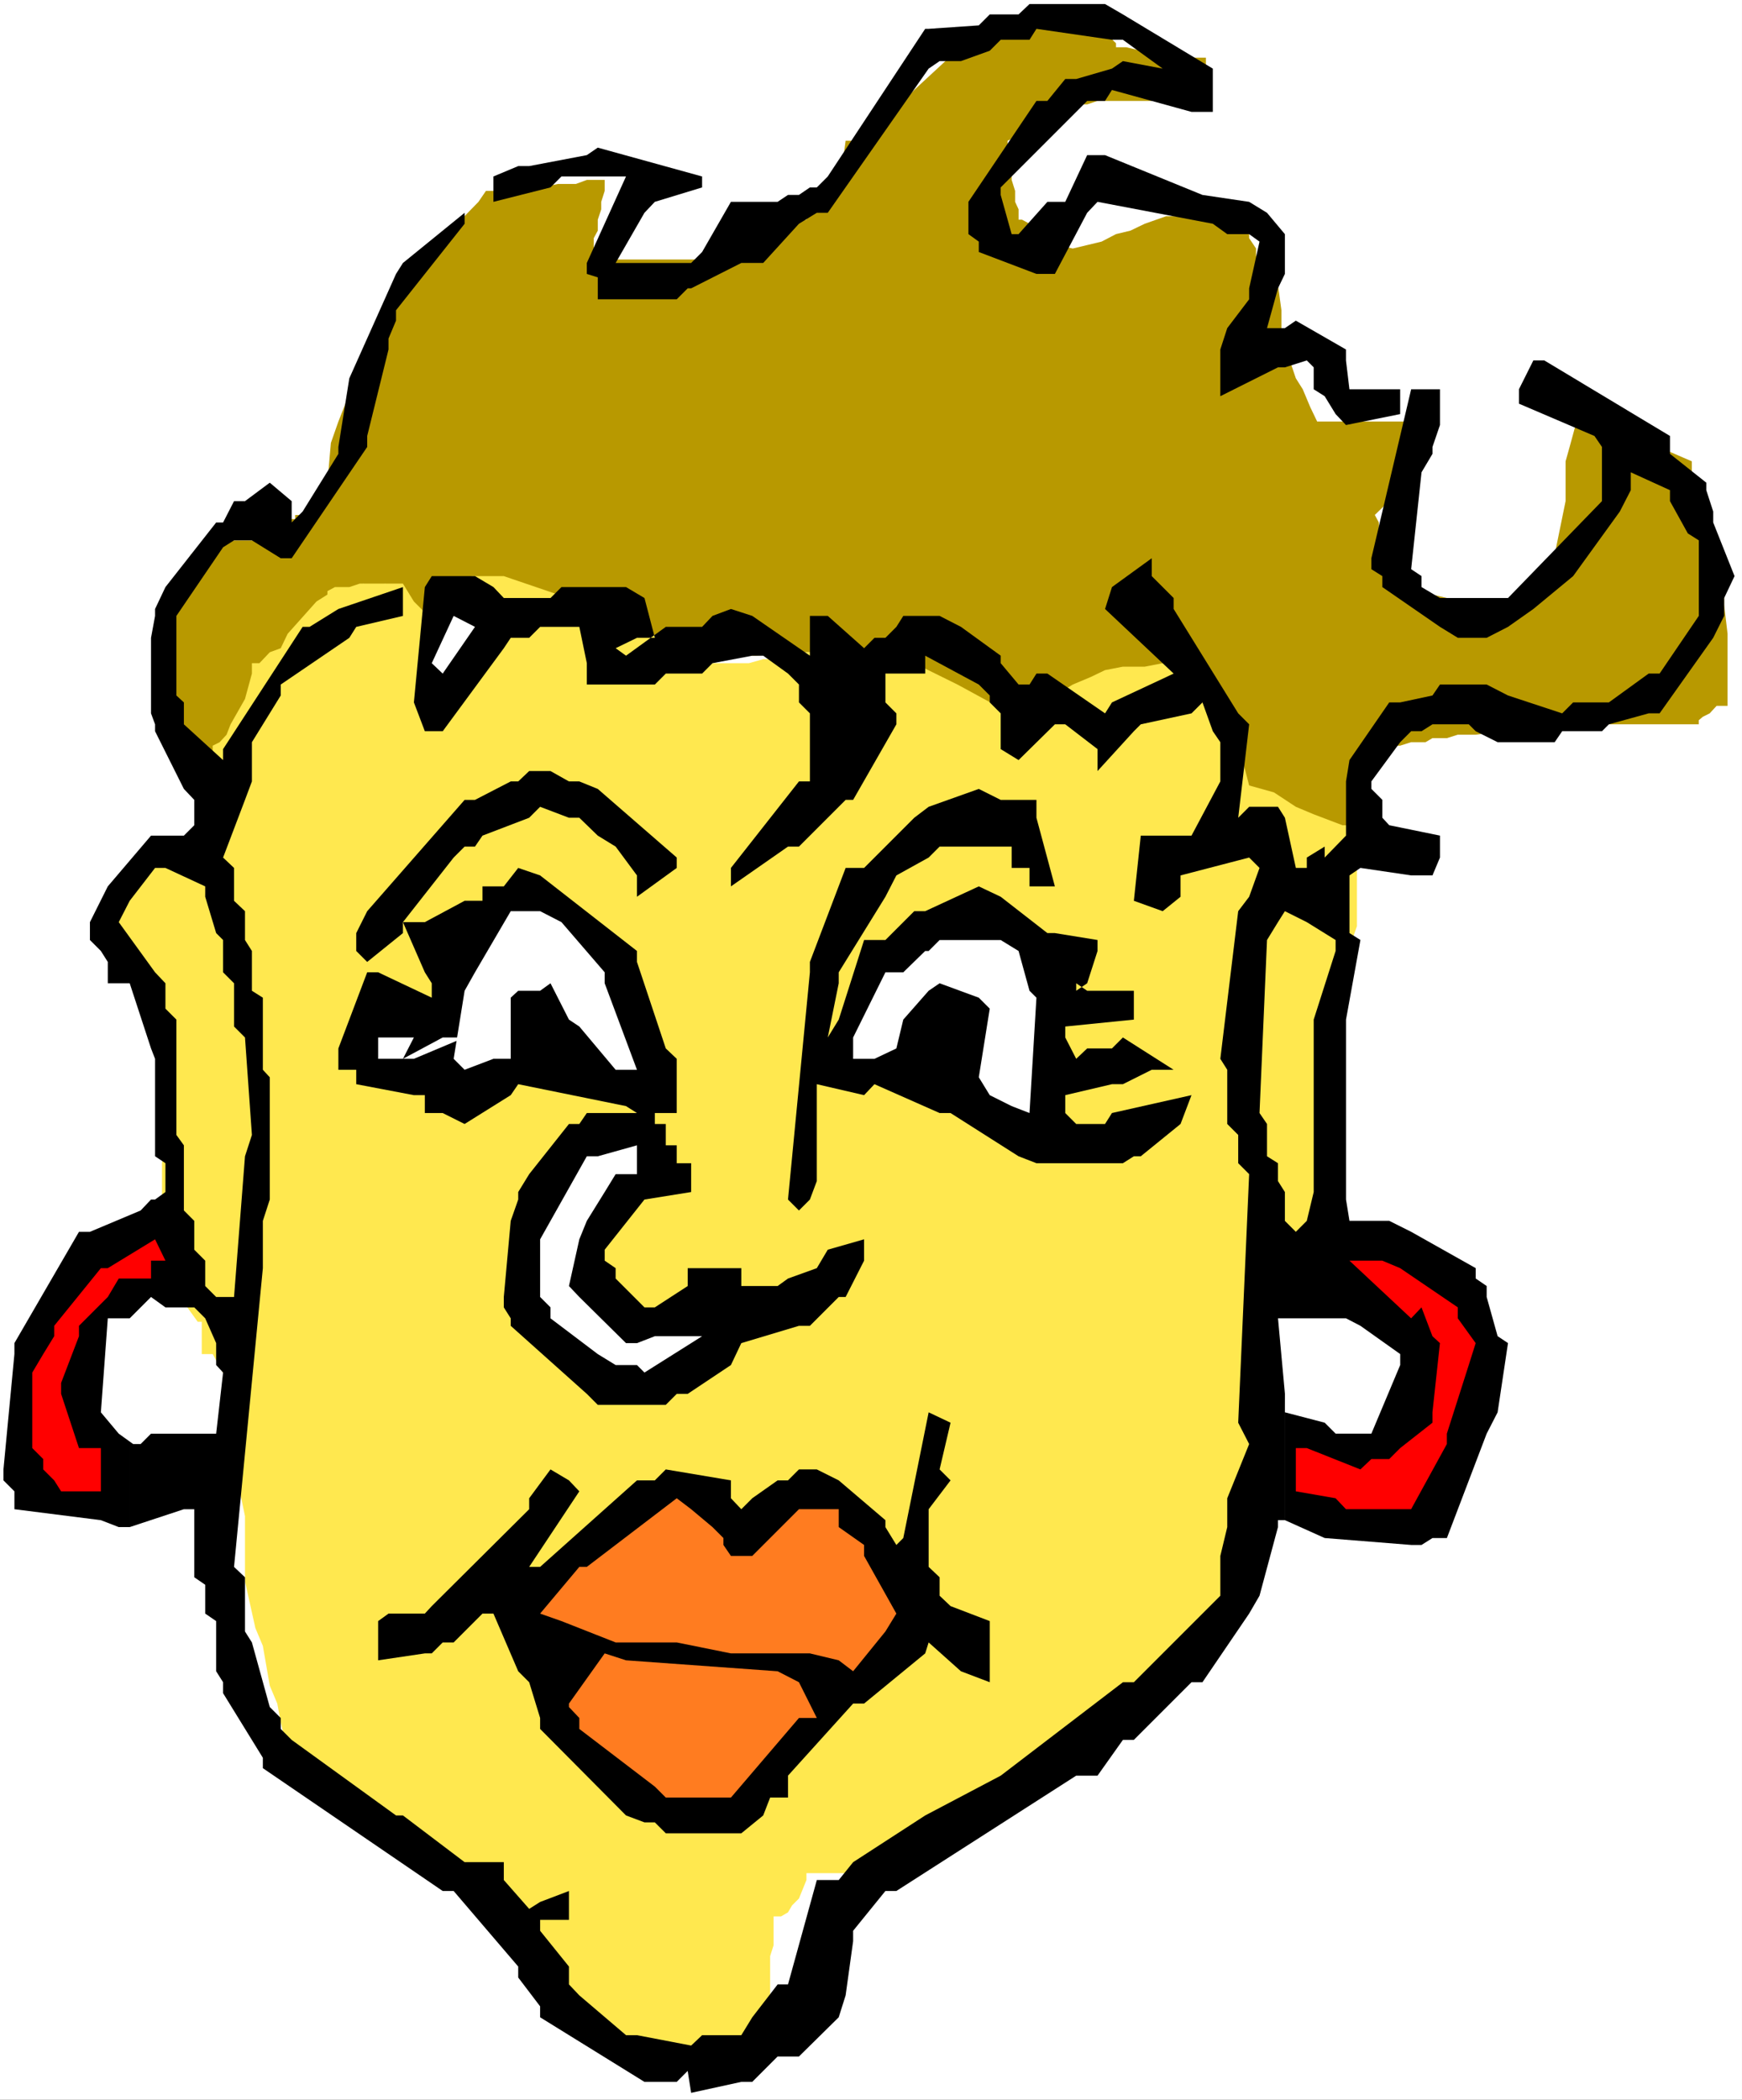
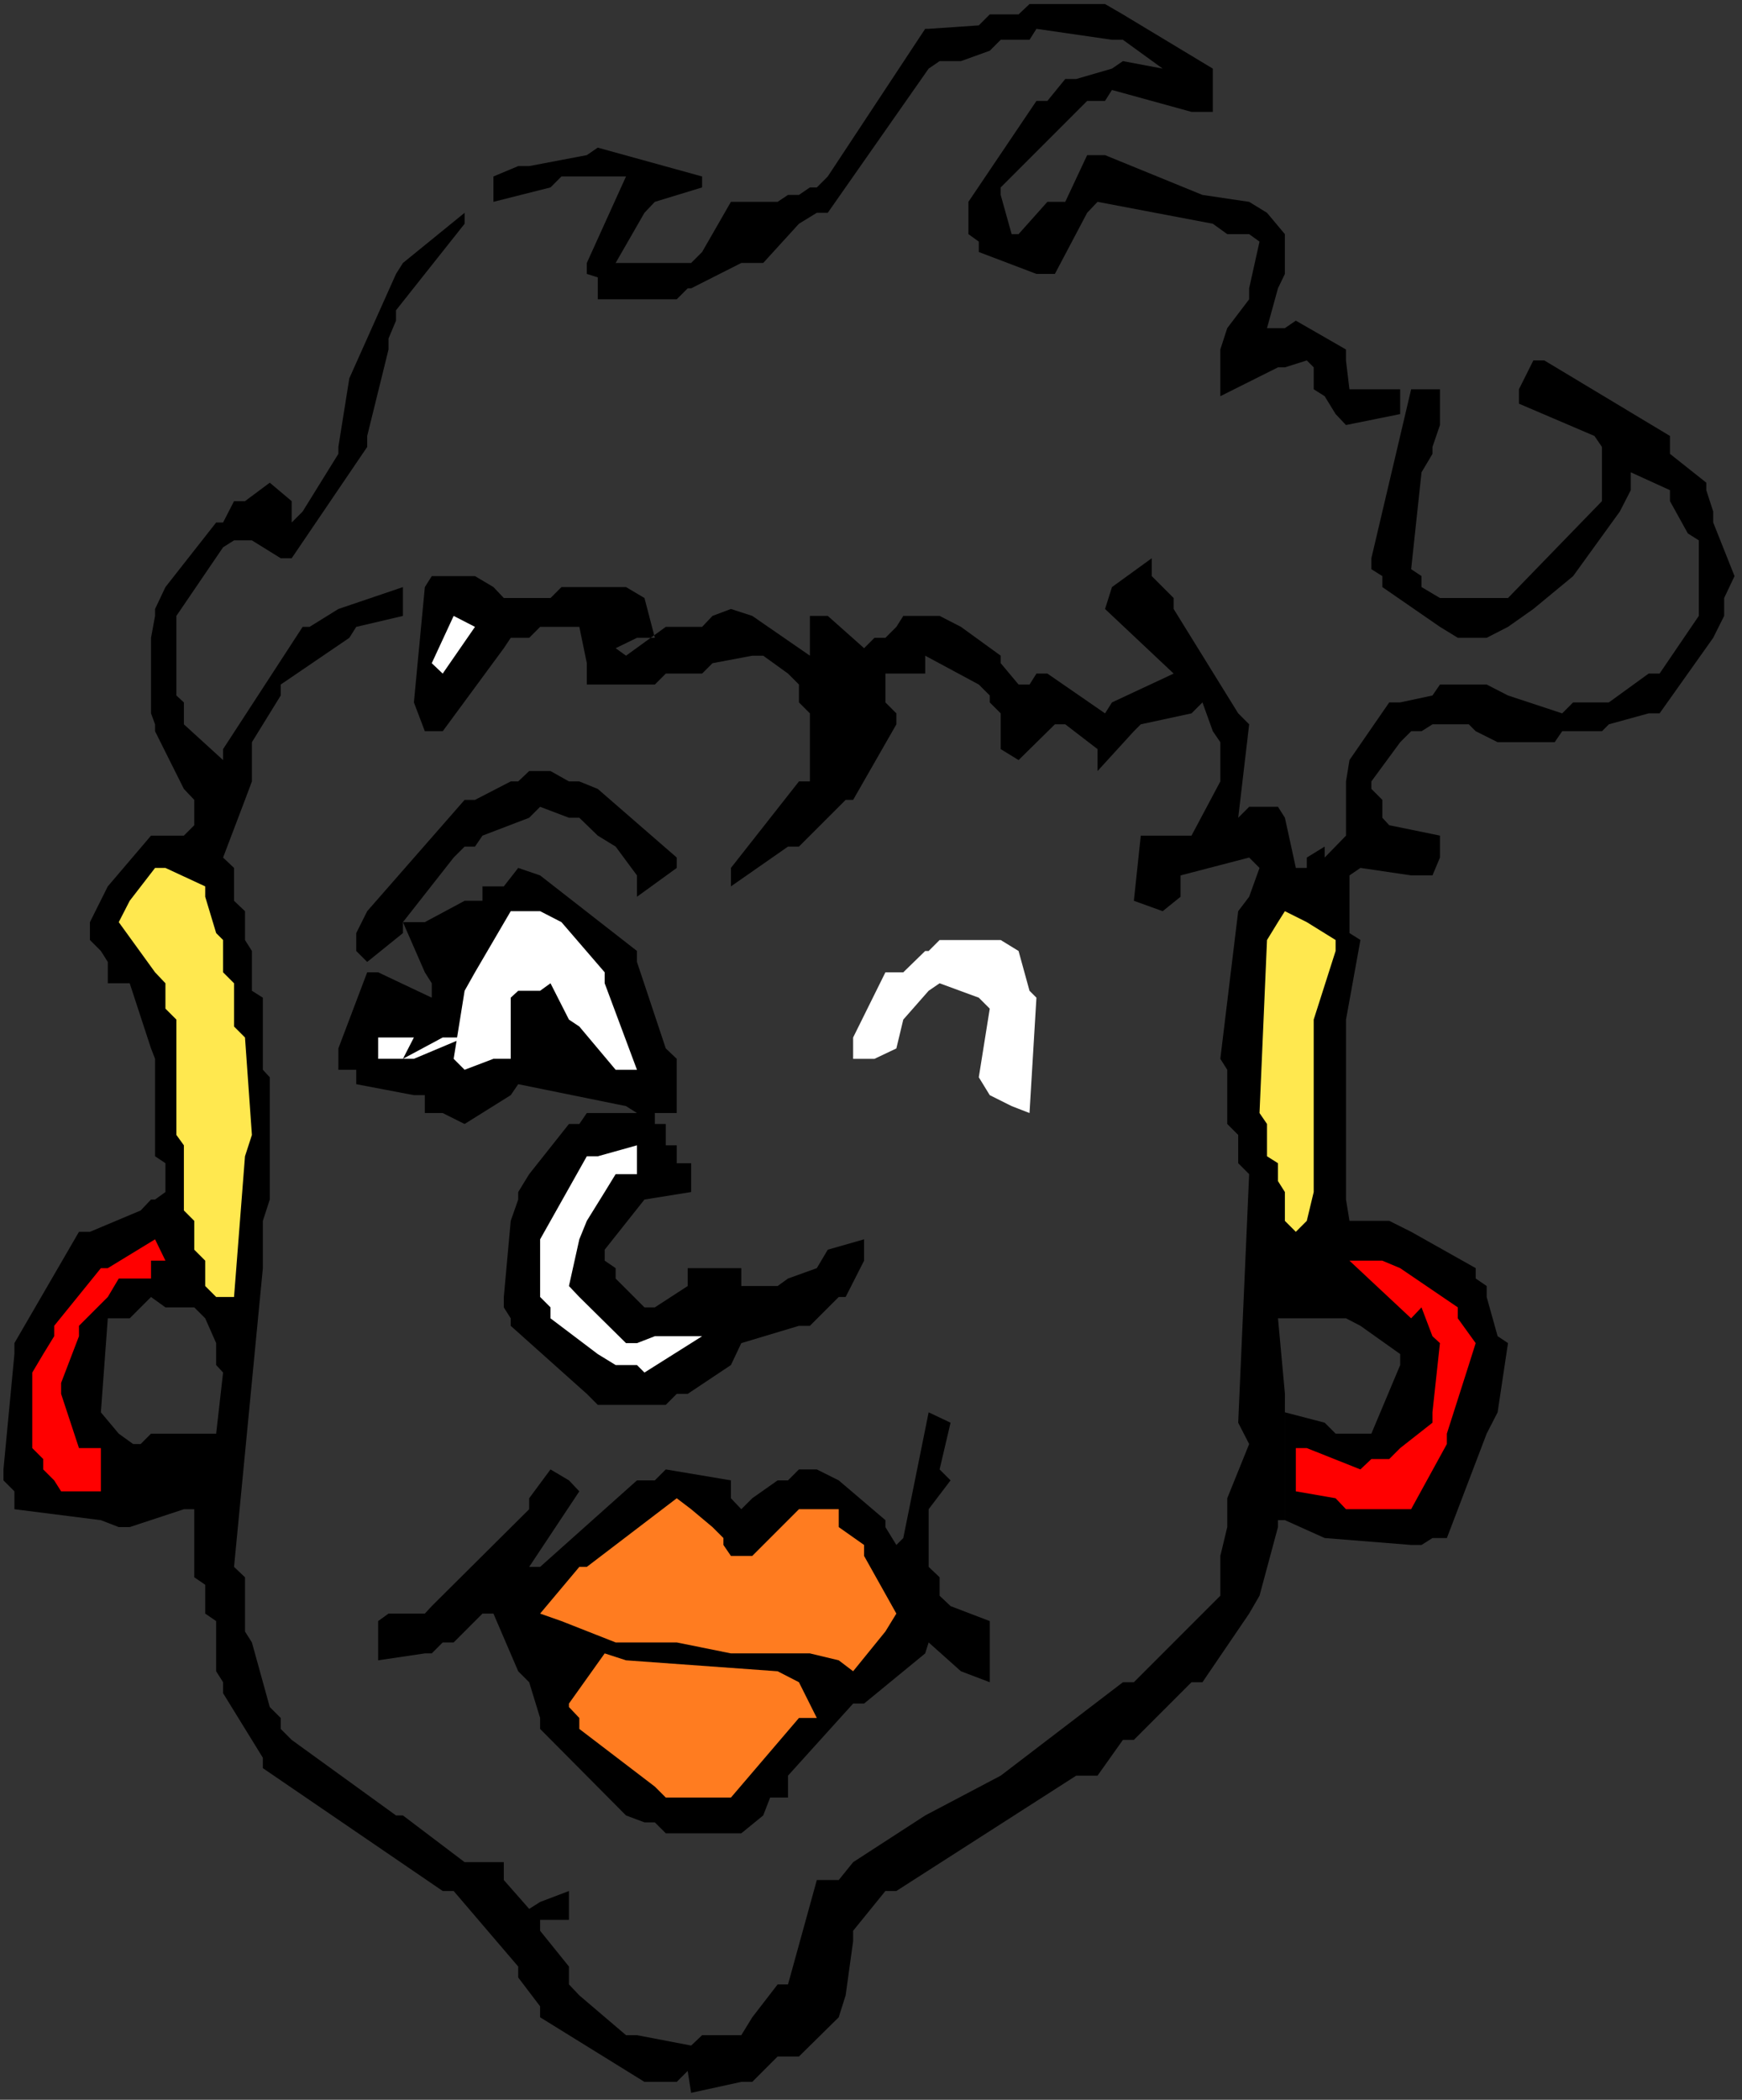
<svg xmlns="http://www.w3.org/2000/svg" xmlns:ns1="http://sodipodi.sourceforge.net/DTD/sodipodi-0.dtd" xmlns:ns2="http://www.inkscape.org/namespaces/inkscape" version="1.0" width="129.179mm" height="155.668mm" id="svg22" ns1:docname="Pierced Nose.wmf">
  <rect width="100%" height="100%" fill="#333333" stroke="none" />
  <ns1:namedview id="namedview22" pagecolor="#ffffff" bordercolor="#000000" borderopacity="0.25" ns2:showpageshadow="2" ns2:pageopacity="0.0" ns2:pagecheckerboard="0" ns2:deskcolor="#d1d1d1" ns2:document-units="mm" />
  <defs id="defs1">
    <pattern id="WMFhbasepattern" patternUnits="userSpaceOnUse" width="6" height="6" x="0" y="0" />
  </defs>
-   <path style="fill:#ffffff;fill-opacity:1;fill-rule:evenodd;stroke:none" d="M 0,588.353 H 488.234 V 0 H 0 Z" id="path1" />
-   <path style="fill:#b89900;fill-opacity:1;fill-rule:evenodd;stroke:none" d="m 307.61,5.009 h -25.203 l -5.008,2.101 -5.978,4.04 -15.187,14.058 -9.047,9.211 -5.008,5.009 h -5.17 l -0.969,7.11 -5.978,5.979 -4.039,5.009 v 4.04 h -4.039 l -5.17,1.131 -8.078,5.009 -7.916,4.04 -5.008,0.97 h -29.404 v -5.979 l 1.131,-2.101 v -3.07 l 0.969,-2.909 v -2.101 l 0.969,-3.07 v -3.07 h -5.008 l -3.07,1.131 h -5.008 l -5.008,0.97 h -4.039 l -5.008,0.97 h -6.139 l -2.1,3.07 -5.978,6.14 -3.07,4.04 -2.908,1.939 -2.1,3.07 -1.939,0.97 -3.07,4.04 v 0.97 l -2.1,2.101 v 4.04 l -1.939,1.939 -4.039,4.04 -5.008,7.11 v 1.939 l -1.131,4.04 -5.978,15.19 -2.1,5.979 -0.969,11.15 v 5.979 l -3.07,3.07 h -5.978 v 3.07 -1.939 h -0.969 l -1.131,0.97 h -1.939 l -1.939,0.97 v 2.101 l -4.039,1.939 H 58.485 l -1.939,0.97 -3.07,3.07 -1.939,5.979 -2.1,8.08 -2.1,18.26 v 15.19 l 1.131,5.979 5.978,5.979 2.1,4.04 v 1.131 l 4.039,-1.131 5.008,-2.909 9.047,-11.15 8.078,-10.988 5.978,-8.08 v -4.201 l 1.131,-1.939 v -3.07 L 91.766,174.68 h 0.969 l 6.139,-5.171 1.939,-1.939 1.131,-1.939 v -2.101 l -3.07,3.07 -0.969,4.04 2.908,-2.101 5.17,-2.909 1.939,-2.101 v 2.101 l 4.039,13.089 0.969,2.909 v 4.201 2.909 0.97 l 2.1,1.131 v 4.04 1.939 l 0.969,0.97 4.039,-0.97 7.109,-5.009 1.939,-4.04 8.078,-10.18 2.1,-2.909 1.939,-0.97 3.07,-2.101 8.078,-4.04 7.109,-1.939 5.008,2.909 3.07,3.07 3.877,3.07 2.1,2.909 7.109,4.04 4.039,1.131 h 5.008 l 11.148,0.97 h 10.986 l 11.148,-0.97 h 10.986 l 10.178,0.97 10.178,2.101 5.008,1.939 9.047,6.14 5.008,3.878 5.17,5.171 10.986,9.049 7.109,5.009 15.025,9.049 12.279,5.171 h 5.978 v 0.97 l 2.1,1.939 1.939,0.97 0.969,1.131 h 0.969 l 2.1,0.97 3.07,5.979 1.939,4.04 4.039,3.07 3.07,2.101 5.008,7.11 0.969,2.909 -5.978,-5.009 -2.1,-3.07 v -1.939 h 2.1 l 9.047,7.11 0.969,2.909 0.969,-0.97 1.131,-3.07 6.947,-7.11 4.039,-5.979 2.1,-2.101 v -1.939 l 2.908,-5.009 2.1,-2.101 2.1,-2.909 V 220.087 h 0.969 v -1.131 l 0.969,-1.939 0.969,-0.97 2.1,-4.04 0.969,-2.101 v -0.97 h 4.039 l 3.07,-0.97 h 4.039 l 1.939,-1.131 h 4.039 l 3.07,-0.97 h 5.008 l 22.134,-2.909 h 40.39 v -1.131 l 1.131,-0.97 1.939,-0.97 1.939,-2.101 h 3.07 v -20.199 l -0.969,-8.08 v -6.948 l -0.969,-7.11 -4.039,-11.15 v -3.07 l -0.969,-0.808 -1.131,-4.201 -1.939,-0.97 v -1.939 -4.04 l -7.109,-3.07 -12.117,-8.08 -4.039,-2.101 -1.939,-0.97 h -4.039 l -3.07,3.07 -1.939,7.11 -1.131,4.04 v 11.15 l -3.07,15.028 -1.939,3.07 -6.139,8.08 v 2.909 l -2.908,-0.97 H 414.563 l -5.008,-0.97 h -4.039 l -4.039,-0.97 h -6.947 l -3.07,-3.07 v -2.101 l -5.008,-13.089 v -1.939 l -1.131,-2.101 6.139,-5.979 v -9.049 l 1.939,-0.97 v -1.131 l 1.131,-1.939 v -7.11 h -25.365 l -1.939,-4.04 -2.1,-5.009 -1.939,-3.07 -3.07,-9.049 -0.969,-5.009 v -5.009 l -0.969,-7.11 v -3.07 l -1.131,-1.939 -0.969,-1.131 h -1.939 l -2.1,-1.939 v -2.101 l -1.939,-2.909 v -2.101 l -3.07,-0.97 h -3.07 l -10.017,-3.07 h -7.109 l -5.978,2.101 -4.039,1.939 -4.039,0.97 -4.039,2.101 -8.078,1.939 -8.078,-1.939 -2.1,-6.14 v 1.131 l 0.969,0.97 h -0.969 l -0.969,-0.97 h -0.969 l -2.1,-1.131 h -0.969 v -2.909 l -0.969,-2.101 V 53.487 l -0.969,-3.07 v -2.909 l -1.131,-3.07 v -5.009 l 2.1,-0.97 h 1.939 l 2.1,-1.131 v -0.97 l 1.939,-1.939 3.07,-3.07 8.078,-2.101 h 3.07 l 2.908,-0.97 h 22.295 v -3.07 h 8.078 v -9.049 h -4.039 l -4.039,-0.97 h -3.07 l -4.039,-0.97 h -3.07 l -4.039,-0.97 h -2.908 v -1.131 l -5.17,-5.009 z" id="path2" />
-   <path style="fill:#ffe84f;fill-opacity:1;fill-rule:evenodd;stroke:none" d="m 130.217,185.83 -3.07,-4.201 -3.07,-2.909 -5.008,-7.11 -3.07,-3.07 -3.07,-5.009 h -12.117 l -2.908,0.97 h -4.039 l -2.1,1.131 v 0.97 l -3.07,1.939 -8.078,9.049 -1.939,4.04 -3.07,1.131 -2.908,3.07 h -2.1 v 2.909 l -1.939,7.11 -4.039,7.11 -1.131,2.909 -1.939,2.101 -1.939,0.97 v 34.257 H 45.398 l -3.07,2.101 v 32.318 h 3.07 l 1.939,2.909 v 7.11 l 1.131,8.08 -1.131,8.08 v 8.08 l -1.939,14.058 v 29.41 h 3.07 l 1.939,3.878 v 2.101 l 2.1,5.009 2.908,4.04 h 1.131 v 9.049 h 3.07 l 3.877,7.11 3.07,18.098 v 10.18 l 2.1,10.019 v 9.211 9.049 l 2.908,13.089 2.1,5.009 1.939,11.15 2.1,5.009 0.969,5.171 1.131,5.009 v 4.04 h 0.808 l 1.131,0.97 h 0.969 l 0.969,0.97 h 1.131 l 0.969,1.131 h 2.908 v 2.909 l 1.131,4.04 1.939,2.101 5.008,2.909 13.248,5.171 10.017,3.878 4.039,2.101 v 3.07 h 1.939 l 11.148,4.04 h 2.1 l 10.017,18.098 3.07,5.171 1.939,5.979 3.07,5.009 0.969,3.07 1.131,0.97 h 1.939 l 5.008,4.04 2.1,3.07 0.969,0.97 16.156,3.07 7.109,1.939 h 5.008 10.017 l 4.039,-1.939 2.1,-3.07 v -4.04 l 1.939,-5.009 v -5.009 -4.04 -5.009 l 0.969,-3.07 v -8.08 h 2.1 l 1.939,-1.131 1.131,-1.939 1.939,-1.939 2.1,-5.171 v -1.939 h 13.086 l 13.086,-5.009 4.039,-3.07 4.039,-2.101 8.078,-5.979 1.939,-3.07 v -1.939 h 3.07 2.1 6.947 l 1.131,-3.07 5.008,-5.171 1.939,-0.808 4.039,-2.101 4.039,-0.97 6.139,-2.101 2.908,-2.909 7.109,-6.14 10.178,-5.009 4.039,-4.04 3.877,-2.101 4.201,-4.04 v -0.97 l 0.969,-0.97 v -3.07 -0.97 -0.97 l 1.939,-1.131 3.07,-2.909 3.07,-5.009 1.939,-2.101 h 2.1 v -14.22 l 1.939,-6.948 4.039,-2.101 v -6.948 l 0.969,-4.04 2.1,-10.18 v -8.08 l -2.1,-9.049 v -5.009 l -0.969,-5.009 v -25.37 16.159 -0.97 l 2.1,-6.14 0.969,-3.878 0.969,-5.171 v -0.97 l 0.969,-0.97 h 1.131 l 0.969,-0.97 v -2.101 h -0.969 v 0.97 l 0.969,1.131 h 1.939 l 4.039,-2.101 v -8.08 l 3.07,-27.147 2.1,-9.211 1.939,-17.129 1.939,-5.979 v -6.14 -5.979 l 2.1,-5.979 v -11.15 -6.14 -10.988 h -4.039 l -8.078,-3.07 -5.008,-2.101 -6.139,-4.04 -6.947,-1.939 -2.1,-8.08 -8.078,-17.129 -1.939,-4.04 v -5.009 h -12.117 l -5.008,0.97 h -6.139 l -5.008,0.97 -4.039,1.939 -5.008,2.101 -5.008,3.07 h -3.07 l -3.07,0.97 h -0.969 l -3.07,0.97 h -1.939 l -2.1,0.97 h -2.1 l -10.986,-5.979 -12.117,-5.979 -7.109,-2.101 -6.947,-0.97 h -16.156 l -3.07,0.97 h -3.07 l -3.07,0.97 h -2.908 l -4.039,1.131 h -17.125 l -2.1,-3.07 -2.908,-3.07 -5.17,-2.101 h -3.07 l -5.008,-1.939 h -1.939 l -10.178,-5.009 -5.978,-4.04 -15.187,-5.171 h -9.047 l -4.039,4.201 -0.969,3.878 v 7.11 l -1.131,3.07 1.131,1.939 v 1.131 l 0.969,1.939 z" id="path3" />
  <path style="fill:#000000;fill-opacity:1;fill-rule:evenodd;stroke:none" d="m 360.117,394.606 v 31.349 h -1.939 v 1.939 l -5.17,19.229 -2.908,5.009 -13.086,19.229 h -3.07 l -16.156,16.159 h -3.07 l -7.109,10.019 h -5.978 l -50.407,32.318 h -3.07 l -9.047,11.15 v 2.909 l -2.1,15.19 -1.939,6.14 -11.148,10.988 h -5.978 l -7.109,7.11 h -3.07 l -14.056,3.07 -0.969,-6.14 -3.07,3.07 h -9.047 l -29.242,-18.098 v -3.07 l -6.139,-8.08 v -3.07 l -18.095,-21.168 h -3.07 L 73.671,495.438 v -2.909 L 62.524,474.432 v -3.07 l -1.939,-3.07 v -14.058 l -3.07,-2.101 v -8.08 l -3.07,-2.101 v -19.068 h -2.908 l -15.187,5.009 v -23.269 h 3.07 l 2.908,-2.909 H 60.585 l 1.939,-17.129 -1.939,-2.101 v -6.14 l -3.07,-6.948 -3.07,-3.07 h -8.078 l -4.039,-2.909 -5.978,5.979 H 30.212 l -1.939,26.339 5.008,5.979 4.039,2.909 h -0.969 v 23.269 h -3.07 l -5.008,-1.939 -24.234,-3.07 v -5.009 L 0.969,414.804 v -3.07 L 4.039,379.416 v -3.07 L 22.134,345.159 h 3.07 l 14.217,-5.979 2.908,-3.07 h 1.131 l 2.908,-2.101 v -8.08 l -2.908,-1.939 v -27.309 l -1.131,-2.909 -5.978,-18.26 H 30.212 v -5.979 l -1.939,-3.07 -3.07,-3.07 v -5.009 l 5.008,-10.019 12.117,-14.22 h 9.209 l 2.908,-2.909 v -7.11 l -2.908,-3.07 -8.078,-16.159 v -1.939 l -1.131,-3.07 v -21.168 l 1.131,-6.14 v -1.939 l 2.908,-6.14 14.217,-18.098 h 1.939 l 3.07,-5.979 h 3.07 l 6.947,-5.171 6.139,5.171 v 5.979 l 3.07,-3.07 10.017,-16.159 v -1.939 l 3.07,-19.229 13.086,-29.248 1.939,-3.07 17.287,-14.058 v 3.07 l -19.226,24.239 v 2.909 l -2.1,5.009 v 3.07 l -5.978,24.239 v 3.07 L 81.749,156.42 h -3.07 l -8.078,-5.009 h -5.008 l -3.07,1.939 -13.086,19.229 v 22.3 l 2.1,1.939 v 6.14 l 10.986,10.019 v -3.07 l 22.295,-34.257 h 1.939 l 8.078,-5.009 18.095,-6.14 v 8.08 l -13.086,3.07 -1.939,3.07 -19.226,13.089 v 3.07 l -8.078,13.089 v 10.988 l -1.939,5.171 -6.139,16.159 3.07,2.909 v 9.211 l 3.07,2.909 v 8.08 l 1.939,3.07 v 11.15 l 3.07,1.939 v 20.199 l 1.939,2.101 v 34.257 l -1.939,5.979 v 13.25 l -8.078,83.704 3.07,2.909 v 15.19 l 1.939,3.07 5.008,18.098 3.07,3.07 v 3.07 l 3.07,3.07 29.242,21.168 h 1.939 l 17.287,13.089 h 10.986 v 5.009 l 7.109,8.08 3.07,-1.939 8.078,-3.07 v 8.08 h -8.078 v 3.07 l 8.078,10.019 v 5.009 l 2.908,3.07 13.086,11.15 h 3.07 l 15.187,2.909 3.07,-2.909 h 10.986 l 3.07,-5.009 7.109,-9.211 h 2.908 l 8.078,-29.248 h 6.139 l 4.039,-5.009 20.195,-13.089 21.164,-11.15 34.251,-26.178 h 3.07 l 24.234,-24.239 v -11.15 l 1.939,-8.08 v -8.08 l 6.139,-15.19 -3.07,-5.979 3.07,-69.646 -3.07,-3.07 v -7.918 l -3.07,-3.07 v -15.19 l -1.939,-3.07 5.008,-41.367 3.07,-4.04 2.908,-8.08 -2.908,-2.909 -19.226,5.009 v 5.979 l -5.008,4.04 -8.078,-2.909 1.939,-18.26 h 14.217 l 8.078,-15.19 v -10.988 l -2.1,-3.07 -2.908,-8.08 -3.07,3.07 -14.217,3.07 -1.939,1.939 -10.178,11.15 v -6.14 l -9.047,-6.948 h -2.908 l -10.178,10.019 -5.008,-3.07 v -10.019 l -3.07,-3.07 v -1.939 l -3.07,-3.07 -15.025,-8.08 v 5.009 h -11.148 v 8.08 l 3.07,3.07 v 3.07 l -12.117,21.168 h -2.1 l -13.086,13.089 h -3.07 l -15.994,11.15 v -5.171 l 19.064,-24.239 h 3.07 v -19.068 l -3.07,-3.07 v -5.009 l -3.07,-3.07 -6.947,-5.009 h -3.07 l -11.148,2.101 -2.908,2.909 h -10.178 l -3.07,3.07 h -19.064 v -5.979 l -2.1,-10.18 h -10.986 l -3.07,3.07 h -5.17 l -1.939,2.909 -17.125,23.269 h -5.008 l -3.07,-8.08 3.07,-32.318 1.939,-3.07 h 12.117 l 5.17,3.07 2.908,3.07 h 13.086 l 3.07,-3.07 h 18.095 l 5.17,3.07 2.908,11.15 h -5.008 l -5.978,2.909 2.908,2.101 11.148,-8.08 h 10.178 l 2.908,-3.07 5.17,-1.939 5.978,1.939 16.156,11.15 v -11.15 h 5.008 l 10.178,9.049 2.908,-2.909 h 3.07 l 3.07,-3.07 1.939,-3.07 h 10.178 l 5.978,3.07 11.148,8.08 v 2.101 l 5.008,5.979 h 3.07 l 1.939,-3.07 h 3.07 l 16.156,11.15 1.939,-3.07 17.287,-8.08 -19.226,-18.098 1.939,-6.14 11.148,-8.08 v 5.009 l 6.139,6.14 v 3.07 l 18.095,29.248 3.07,3.07 -3.07,26.178 3.07,-3.07 h 8.078 l 1.939,3.07 3.07,14.058 h 3.07 v -2.909 l 5.008,-3.07 v 3.07 l 5.978,-6.14 v -15.19 l 0.969,-5.979 11.148,-16.159 h 3.07 l 9.047,-1.939 2.1,-3.07 h 13.086 l 5.978,3.07 15.187,5.009 3.07,-3.07 h 10.017 l 11.148,-8.08 h 3.07 l 10.986,-16.159 v -21.168 l -3.07,-1.939 -5.008,-9.049 v -3.07 l -10.986,-5.009 v 5.009 l -3.07,5.979 -13.086,18.098 -11.148,9.211 -7.109,5.009 -5.978,3.07 h -8.078 l -5.008,-3.07 -16.156,-11.15 v -3.07 l -3.07,-1.939 v -3.07 l 11.148,-47.346 h 8.078 v 10.019 l -2.1,6.14 v 1.939 l -3.07,5.171 -2.908,27.147 2.908,1.939 v 3.07 l 5.17,3.07 h 19.064 l 26.334,-27.147 v -15.19 l -2.1,-3.07 -21.164,-9.049 v -4.04 l 4.039,-8.08 h 3.07 l 35.22,21.168 v 5.009 l 10.178,8.08 v 2.101 l 1.939,5.979 v 3.07 l 5.978,15.028 -2.908,6.14 v 5.009 l -3.07,6.14 -15.025,21.168 h -3.07 l -11.148,3.07 -1.939,1.939 h -11.148 l -2.1,3.07 h -15.994 l -6.139,-3.07 -1.939,-1.939 h -10.178 l -3.07,1.939 h -2.908 l -3.07,3.07 -8.078,10.988 v 2.101 l 3.07,3.07 v 5.009 l 1.939,2.101 14.217,2.909 v 6.14 l -2.1,5.009 h -5.978 l -14.217,-2.101 -3.07,2.101 v 16.159 l 3.07,1.939 -4.039,22.3 v 50.416 l 0.969,5.979 h 11.148 l 6.139,3.07 18.095,10.18 v 2.909 l 3.07,2.101 v 3.07 l 3.07,10.988 2.908,1.939 -2.908,19.391 -3.07,5.979 -11.148,29.248 h -4.039 l -3.07,1.939 h -2.908 l -24.234,-1.939 -11.148,-5.009 v -30.218 l 11.148,2.909 3.07,3.07 h 10.017 l 8.078,-19.229 v -3.07 l -11.148,-7.918 -4.039,-2.101 h -19.064 l 1.939,21.168 z" id="path4" />
-   <path style="fill:#000000;fill-opacity:1;fill-rule:evenodd;stroke:none" d="m 228.931,565.246 3.07,-3.07 z" id="path5" />
  <path style="fill:#000000;fill-opacity:1;fill-rule:evenodd;stroke:none" d="m 183.532,510.628 h -2.908 l -5.17,-1.939 -24.072,-24.239 v -3.07 l -3.07,-10.019 -3.07,-3.07 -6.947,-16.159 h -3.07 l -8.078,8.08 h -3.07 l -3.07,3.07 h -1.939 l -13.086,1.939 v -10.988 l 2.908,-2.101 h 10.178 l 1.939,-2.101 27.304,-27.147 v -3.07 l 5.978,-8.08 5.17,3.07 2.908,3.07 -14.056,21.168 h 3.07 l 27.142,-24.239 h 5.008 l 3.07,-3.07 18.256,3.07 v 5.009 l 2.908,3.07 3.07,-3.07 7.109,-5.009 h 2.908 l 3.07,-3.07 h 5.008 l 6.139,3.07 13.086,11.15 v 1.939 l 3.07,5.009 1.939,-1.939 7.109,-35.227 6.139,2.909 -3.07,13.089 3.07,3.07 -6.139,8.08 v 16.159 l 3.07,2.909 v 5.171 l 3.07,2.909 10.986,4.201 v 17.129 l -8.078,-3.07 -9.047,-8.08 -0.969,3.07 -17.125,14.058 h -3.07 l -18.256,20.199 v 6.14 h -5.008 l -1.939,5.009 -6.139,5.009 h -21.164 z" id="path6" />
  <path style="fill:#ff7c20;fill-opacity:1;fill-rule:evenodd;stroke:none" d="m 183.532,500.609 -21.164,-16.159 v -3.07 l -2.908,-3.07 v -0.97 l 10.017,-14.058 5.978,1.939 42.49,3.07 5.978,3.07 5.008,10.019 h -5.008 l -19.064,22.3 h -2.1 -16.156 z" id="path7" />
  <path style="fill:#ff7c20;fill-opacity:1;fill-rule:evenodd;stroke:none" d="m 235.07,465.221 -8.078,-1.939 h -3.07 -19.064 L 189.672,460.212 h -17.125 l -15.187,-5.979 -5.978,-2.101 10.986,-13.089 h 2.1 l 25.203,-19.229 4.039,3.07 5.978,5.009 3.07,3.07 v 1.939 l 2.1,3.07 h 5.978 l 3.07,-3.07 10.017,-10.019 h 3.07 8.078 v 5.009 l 7.109,5.009 v 3.07 l 9.047,16.159 -3.07,5.009 -9.047,11.15 z" id="path8" />
  <path style="fill:#ff0000;fill-opacity:1;fill-rule:evenodd;stroke:none" d="m 374.335,419.814 -11.148,-1.939 v -6.14 -5.979 h 3.07 l 15.025,5.979 3.07,-2.909 h 5.008 l 3.07,-3.07 9.047,-7.11 v -2.909 l 2.1,-19.391 -2.1,-1.939 -3.07,-8.08 -2.908,3.07 -17.287,-16.159 h 6.139 3.07 l 5.008,2.101 16.156,10.988 v 3.07 l 5.008,6.948 -1.939,6.14 -6.139,19.229 v 2.909 l -10.017,18.26 h -3.07 -15.187 z" id="path9" />
  <path style="fill:#ff0000;fill-opacity:1;fill-rule:evenodd;stroke:none" d="m 15.187,414.804 -3.07,-3.07 v -2.909 L 9.047,405.755 v -1.131 -20.037 l 3.07,-5.171 3.07,-5.009 v -2.909 l 13.086,-16.159 h 1.939 l 13.248,-8.08 2.908,5.979 h -4.039 v 5.009 h -9.047 l -3.07,5.171 -8.078,8.08 v 2.909 l -5.008,13.089 v 3.07 l 5.008,15.19 h 6.139 v 12.119 h -3.07 -8.078 z" id="path10" />
  <path style="fill:#000000;fill-opacity:1;fill-rule:evenodd;stroke:none" d="m 164.468,390.566 -21.326,-19.068 v -2.101 l -1.939,-3.07 v -2.909 l 1.939,-21.33 2.1,-5.979 v -2.101 l 3.07,-5.009 11.148,-14.058 h 2.908 l 2.1,-3.07 h 14.056 l -3.07,-1.939 -30.212,-6.14 -2.1,3.07 -12.925,8.08 -6.139,-3.07 h -5.008 v -5.009 h -3.07 L 99.844,303.791 v -4.04 h -5.008 v -5.979 l 8.078,-21.33 h 3.07 l 15.025,7.11 v -4.04 l -1.939,-3.07 -6.139,-14.058 h 6.139 l 11.148,-5.979 h 5.008 v -4.04 h 5.978 l 4.039,-5.171 6.139,2.101 27.142,21.168 v 3.07 l 8.078,24.239 3.07,2.909 v 15.19 h -6.139 v 3.07 h 3.07 v 5.979 h 3.07 v 5.009 h 4.039 v 8.08 l -13.086,2.101 -11.148,14.058 v 3.07 l 3.07,2.101 v 2.909 l 8.078,8.08 h 2.908 l 9.209,-5.979 v -5.009 h 15.025 v 5.009 h 10.178 l 2.908,-2.101 8.078,-2.909 3.07,-5.171 10.178,-2.909 v 5.979 l -5.17,10.18 h -1.939 l -8.078,8.08 h -3.07 l -16.156,4.848 -2.908,6.14 -12.117,8.08 h -3.07 l -3.07,3.07 h -19.064 z" id="path11" />
  <path style="fill:#ffffff;fill-opacity:1;fill-rule:evenodd;stroke:none" d="m 178.524,382.486 h -5.978 l -5.008,-3.07 -13.248,-10.019 v -3.07 l -2.908,-2.909 v -3.07 -13.089 l 2.908,-5.171 10.178,-18.098 h 3.07 l 10.986,-3.07 v 8.08 h -5.978 l -3.07,5.009 -5.008,8.08 -2.1,5.171 -2.908,13.089 2.908,3.07 13.086,12.927 h 3.07 l 5.008,-1.939 h 3.07 10.178 l -3.07,1.939 -13.086,8.241 z" id="path12" />
  <path style="fill:#000000;fill-opacity:1;fill-rule:evenodd;stroke:none" d="m 196.78,371.498 2.908,-2.101 z" id="path13" />
  <path style="fill:#ffe84f;fill-opacity:1;fill-rule:evenodd;stroke:none" d="m 57.515,360.348 v -7.11 l -3.07,-3.07 v -8.08 l -2.908,-2.909 v -18.26 l -2.1,-2.909 V 285.693 l -3.07,-3.07 v -7.11 l -2.908,-3.07 -10.178,-14.058 3.07,-5.979 7.109,-9.211 h 2.908 l 11.148,5.171 v 2.909 l 3.07,10.18 1.939,1.939 v 9.049 l 3.07,3.07 v 12.119 l 3.07,3.07 1.939,27.309 -1.939,5.979 -3.07,39.428 H 60.585 Z" id="path14" />
  <path style="fill:#ffe84f;fill-opacity:1;fill-rule:evenodd;stroke:none" d="m 360.117,342.088 v -8.08 l -1.939,-3.07 v -5.009 l -3.07,-1.939 v -9.049 l -2.1,-3.07 2.1,-48.477 3.07,-5.009 1.939,-3.07 6.139,3.07 8.078,5.009 v 3.07 l -6.139,19.229 v 16.159 16.159 15.998 l -1.939,8.08 -3.07,3.07 z" id="path15" />
-   <path style="fill:#000000;fill-opacity:1;fill-rule:evenodd;stroke:none" d="m 220.853,336.11 6.139,-63.667 v -2.909 l 10.017,-26.339 h 5.17 l 14.056,-14.058 4.039,-3.07 14.056,-5.009 6.139,3.07 h 10.017 v 5.009 l 5.17,19.229 h -7.109 v -5.171 h -5.008 v -5.979 h -20.195 l -3.07,3.07 -9.047,5.009 -3.07,5.979 -13.086,21.168 v 3.07 l -3.07,15.19 3.07,-5.009 7.109,-22.3 h 5.978 l 8.078,-8.08 h 3.07 l 15.025,-6.948 6.139,2.909 13.086,10.18 h 2.1 l 11.955,1.939 v 3.07 l -2.908,9.049 -3.07,2.101 v -2.101 l 3.07,2.101 h 13.086 v 8.08 l -19.226,1.939 v 3.07 l 3.07,5.979 3.07,-2.909 h 6.947 l 3.07,-3.07 14.217,9.049 h -6.139 l -8.078,4.04 h -3.07 l -13.086,3.07 v 5.009 l 3.07,3.07 h 8.078 l 1.939,-3.07 22.295,-5.009 -3.07,8.08 -11.148,9.049 h -1.939 l -3.07,1.939 h -24.234 l -5.008,-1.939 -19.064,-12.119 h -3.07 l -18.256,-8.08 -2.908,3.07 -13.248,-3.07 v 27.147 l -1.939,5.171 -3.07,3.07 z" id="path16" />
  <path style="fill:#ffffff;fill-opacity:1;fill-rule:evenodd;stroke:none" d="m 283.538,309.932 -6.139,-3.07 -3.07,-5.009 3.07,-19.229 -3.07,-3.07 -10.986,-4.04 -3.07,2.101 -7.109,8.08 -1.939,8.08 -6.139,2.909 h -5.978 v -5.979 l 9.047,-18.26 h 5.008 l 6.139,-5.979 h 0.969 l 3.07,-3.07 h 3.07 14.056 l 5.008,3.07 3.07,11.15 1.939,1.939 -1.939,32.318 z" id="path17" />
  <path style="fill:#ffffff;fill-opacity:1;fill-rule:evenodd;stroke:none" d="m 110.992,296.681 h -5.008 v -5.979 h 10.017 l -3.07,5.979 11.148,-5.979 h 6.139 l -14.217,5.979 z" id="path18" />
  <path style="fill:#ffffff;fill-opacity:1;fill-rule:evenodd;stroke:none" d="m 127.148,296.681 3.07,-19.068 2.908,-5.171 10.017,-17.129 h 2.1 6.139 l 5.978,3.07 12.117,14.058 v 3.07 l 9.047,24.239 h -5.978 l -10.178,-12.119 -2.908,-1.939 -5.17,-10.18 -2.908,2.101 h -6.139 l -2.1,1.939 v 17.129 h -4.847 l -8.078,3.07 z" id="path19" />
  <path style="fill:#000000;fill-opacity:1;fill-rule:evenodd;stroke:none" d="m 99.844,266.464 v -5.009 l 3.07,-6.14 27.304,-31.187 h 2.908 l 10.017,-5.171 h 2.1 l 3.07,-2.909 h 3.07 2.908 l 5.17,2.909 h 2.908 l 5.17,2.101 22.134,19.229 v 2.909 l -11.148,8.08 v -5.979 l -5.978,-8.08 -5.008,-3.07 -5.17,-5.009 h -2.908 l -8.078,-3.07 -3.07,3.07 -13.086,5.009 -2.1,3.07 h -2.908 l -3.07,3.07 -14.217,18.098 v 3.07 l -10.017,8.08 z" id="path20" />
  <path style="fill:#ffffff;fill-opacity:1;fill-rule:evenodd;stroke:none" d="m 121.008,185.83 6.139,-13.25 5.978,3.07 -9.047,13.089 z" id="path21" />
  <path style="fill:#000000;fill-opacity:1;fill-rule:evenodd;stroke:none" d="m 374.335,116.022 -3.07,-5.009 -3.07,-1.939 v -6.14 l -1.939,-1.939 -6.139,1.939 h -1.939 l -16.156,8.08 V 97.924 l 1.939,-5.979 6.139,-8.08 v -3.07 l 2.908,-13.089 -2.908,-2.101 h -6.139 l -4.039,-2.909 -32.312,-6.14 -2.908,3.07 -9.047,17.129 h -5.17 l -16.156,-6.14 v -2.909 l -2.908,-2.101 v -9.049 l 19.064,-28.278 h 3.07 l 5.008,-6.14 h 3.07 l 10.017,-2.909 3.07,-2.101 11.148,2.101 -11.148,-8.08 h -3.07 l -21.164,-3.07 -1.939,3.07 h -8.078 l -3.07,3.07 -8.078,2.909 h -5.978 l -3.07,2.101 -28.273,40.398 h -3.07 l -5.008,3.07 -10.017,10.988 h -6.139 l -14.056,7.11 h -0.969 l -3.07,3.07 h -22.134 v -6.14 l -3.07,-0.97 V 73.686 l 10.986,-24.239 h -18.095 l -3.07,3.07 -15.994,4.04 v -7.11 l 6.947,-2.909 h 3.07 l 16.156,-3.07 3.07,-2.101 29.242,8.08 v 3.07 l -13.248,4.04 -2.908,3.07 -8.078,14.058 h 21.164 l 3.07,-3.07 8.078,-14.058 h 13.086 l 2.908,-1.939 h 3.07 l 3.07,-2.101 h 1.939 l 3.07,-3.07 27.304,-41.367 h 0.969 l 14.056,-0.97 3.07,-3.07 h 8.078 l 3.07,-2.909 h 21.164 l 5.008,2.909 25.203,15.19 v 12.119 h -5.978 l -22.295,-6.14 -1.939,3.07 h -5.008 l -24.234,24.239 v 2.101 l 3.07,10.988 h 1.939 l 8.078,-9.049 h 5.008 l 6.139,-13.089 h 5.008 l 27.304,11.15 13.086,1.939 5.008,3.07 5.008,5.979 v 11.15 l -1.939,4.04 -3.07,11.15 h 5.008 l 3.07,-2.101 14.056,8.08 v 3.07 l 0.969,8.08 h 14.217 v 6.948 l -15.187,3.07 z" id="path22" />
</svg>